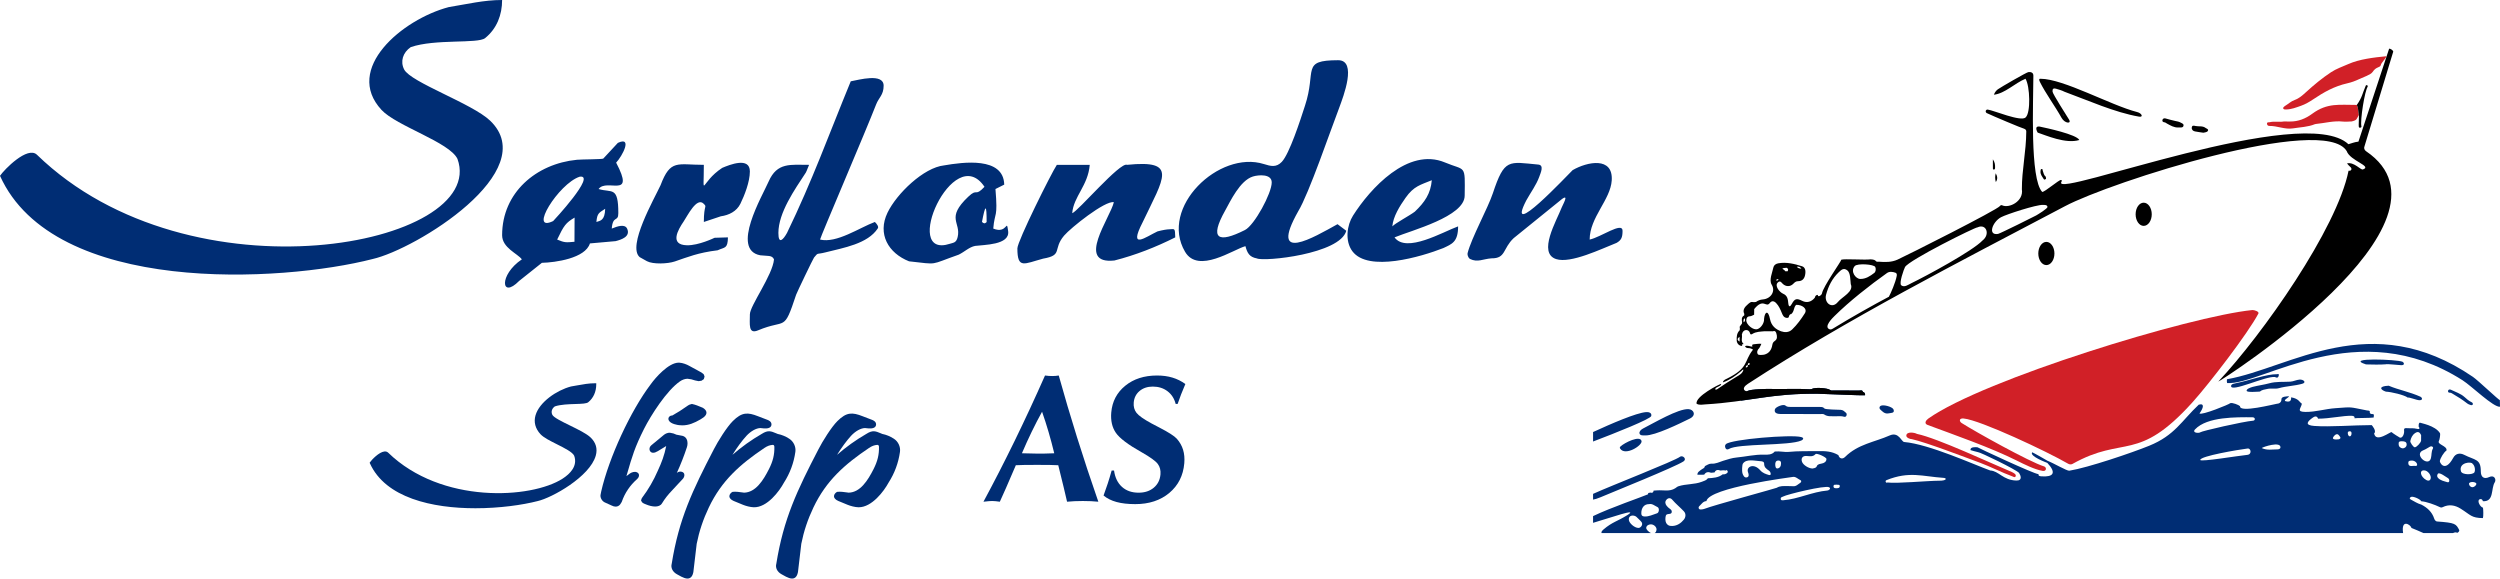
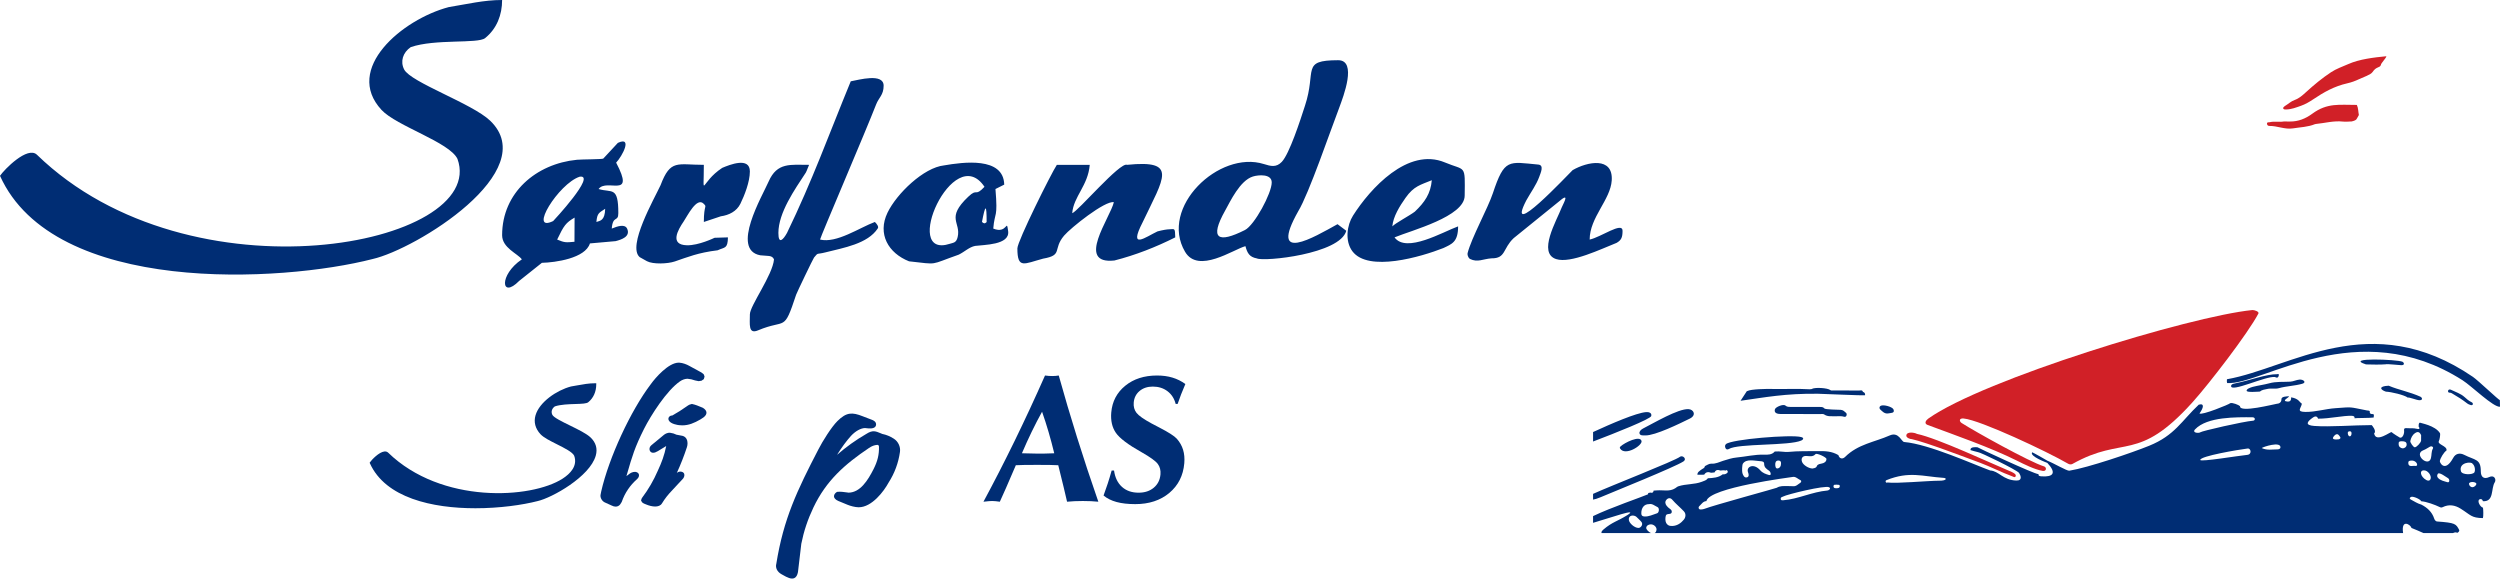
<svg xmlns="http://www.w3.org/2000/svg" id="Layer_1" viewBox="0 0 566.929 131.203">
  <defs>
    <style>
      .cls-1 {
        fill: #d12027;
      }

      .cls-2 {
        fill-rule: evenodd;
      }

      .cls-2, .cls-3 {
        fill: #002d74;
      }
    </style>
  </defs>
  <path class="cls-3" d="M396.13,88.71c.043-.004.082-.014.113-.032.867-.46,4.397-.499,5.463-.473,2.881.07,5.763-.106,8.642.069.164.01.333-.033.498-.052.549-.429,3.618-.283,4.237.249.155.131.486.074.736.075,1.936.005,3.872-.006,5.807.013.291.003.708-.193.83.315l.022.001c.395.1.507.409.465.75-.665.108-9.259-.317-10.66-.334-7.402-.094-12.113.827-17.575,1.591l1.421-2.173ZM418.169,94.499c-.628-.211-1.276-.07-1.916-.104-.877-.045-1.782.158-2.591-.417-.197-.138-.542-.083-.819-.084-2.997-.005-5.993-.001-8.988-.007-.669-.002-1.625-.14-1.356-1.068.161-.556,1.933-1.238,2.36-.865.369.322.746.321,1.164.321,2.211.002,4.424.011,6.636.013.392,0,.77-.027,1.06.339.206.259,3.203.282,3.718.312.544.034.854.386,1.201.689.303.264.089,1.074-.469.872ZM361.263,97.974c4.102-1.884,9.78-4.349,12.034-4.522.574-.044,1.332.142,1.162.886-.159.688-8.001,3.81-13.196,5.787v-2.151ZM372.256,100.026c.211.998-3.726,3.473-4.854,1.699-.149-.234-.05-.357.099-.495.91-.85,4.463-2.602,4.756-1.204ZM382.896,92.779c1.212.062,1.841,1.391.312,2.144-2.289,1.128-7.876,3.874-10.105,3.821-.484-.012-1.174.08-1.309-.445-.106-.412.287-.861.806-1.126,2.457-1.251,7.957-4.509,10.295-4.394ZM544.826,82.037c.29.129.639.79-.282.777-.62-.008-3.24-.333-3.528-.201-1.115.105-3.321.061-4.479.024-5.061-1.625,7.094-1.136,8.289-.601ZM560.379,91.887c-.291-.11-.607-.18-.887-.401-1.052-.826-2.179-1.544-3.34-2.211-.171-.1-.327-.214-.534-.214-.283-.002-.538-.075-.467-.423.085-.41.482-.338.683-.239,1.03.505,2.155.843,3.031,1.625.495.44.976.888,1.589,1.168.216.097.378.266.298.526-.046.147-.204.174-.373.169ZM548.929,89.981c.29.129.639.79-.283.778-.62-.008-2.346-.728-2.633-.596-.773-.599-3.795-1.307-4.951-1.345-1.283-.411-1.78-1.25.623-1.35,2.423,1.013,4.653,1.353,7.244,2.513ZM516.398,84.86c.166-.092.292-.028.404.101-.09.527-.274.894-.894.534-2.108-.276-10.206,3.685-9.955,1.987.071-.485.856-.495,1.327-.639,2.556-.497,6.79-2.049,9.118-1.984ZM509.471,88.614c-.043-.414.864-.747,1.421-.892,1.219-.316,2.518-.471,3.69-.795,1.623-.448,3.19-.278,4.777-.376.743-.045,1.379-.41,2.101-.471.889-.074,1.677.657.618.95-1.739.492-3.566.512-5.311 1-.831.233-1.733-.029-2.59.169-.588.137-1.215.172-1.701.6-.486.015-2.958.252-3.004-.185ZM386.964,113.636c-.76.036-1.094.677-1.574,1.11-.161.145-.236.321-.167.527.091.269.342.274.559.26.249-.017.509-.05.737-.142,1.893-.762,16.202-4.655,16.399-4.776.754-.465,1.532-.376,2.322-.392,1.871-.03,1.597.369,3.052-.758.21-.163.248-.459.018-.566-.593-.277-1.132-.902-1.807-.737-.249.061-18.94,2.395-19.539,5.475ZM530.372,99.622c.686-.236.262-.582.065-.859-.333-.465-.72-.335-1.05.007-.976,1.017.355.916.985.852ZM561.138,107.086c.269-.568.012-1.599-.426-1.896-.12-.58-3.216-.39-2.639,1.679.241.868,2.768.843,3.065.217ZM547.591,101.434c.398.018,1.369-1.004,1.441-1.497.002-.416.005-.834.008-1.251-.325-.741-.735-.888-1.346-.486-.659.434-.958,1.111-1.105,1.826-.063.308.684,1.393,1.002,1.408ZM404.378,112.595c-.232.138-.563.112-.561.486.003.44.366.379.614.359,3.341-.263,6.523-1.91,9.991-2.206.324-.029.889-.445.372-.737-.907-.509-9.635,1.637-10.417,2.097ZM498.957,104.299c-.002.51,8.736-.972,10.639-1.144,1.154-.103.843-1.543.124-1.451-2.155.273-10.758,1.722-10.762,2.594ZM510.979,95.395c.456-.04.551-.771-.229-.774-3.545-.004-10.216-.17-12.977,2.753-.762.811.879.916,1.176.664.355-.302,9.708-2.448,12.03-2.643ZM428.033,109.415c2.026.281,8.998-.391,11.753-.403.306-.002.618-.008.916-.074.768-.169.667-.529.017-.574-4.759-.317-7.729-1.566-12.903.513-.176.071-.266.225-.189.406.073.171.219.246.406.133ZM379.279,119.276c1.094-.052,1.933-.661,2.577-1.446.426-.52.521-1.32.006-1.871-.853-.911-1.833-1.695-2.65-2.65-.379-.444-.903-.438-1.304.016-.388.44-.299.939.038,1.37.203.261.459.495.731.685.274.191.479.396.428.746-.061.413-.414.397-.712.437-.287.039-.568.083-.646.426-.243,1.068-.04,2.398,1.533,2.288ZM411.026,106.249c1.632-.256.287-.83,2.104-1.136.498-.085,1.067-.393,1.056-1.033-.005-.407-2.207-1.395-2.472-1.103-.631.695-1.367.452-2.097.422-.857-.036-1.264.54-.959,1.354.257.68,1.429,1.462,2.368,1.497ZM395.12,107.255c.148.506.414,1.116.984,1.011.542-.1.517-.622.306-1.153-.496-1.251,1.255-2.199,2.771-.457.534.614,1.218.839,1.936,1.053.357.108.483-.074.412-.386-.053-.242-.181-.457-.407-.613-.548-.376-1.079-.739-1.064-1.547.01-.507-.474-.553-.873-.58-1.351-.088-3.163-.588-3.942.552-.198.291-.233,1.749-.123,2.12ZM373.948,114.323c-1.09-.015-1.752.83-1.747,2.069.002.498.197.695.682.729,1.041.072,1.939-.431,2.882-.717.503-.153.569-1.201.12-1.408-.64-.291-1.21-.851-1.937-.673ZM371.531,119.72c.522.053,1.31-.844.552-1.538-.35-.32-.655-.69-1.016-.996-.534-.452-1.838-.432-1.689.729.094.734,1.251,1.774,2.152,1.804ZM551.26,103.923c.197-.722.062-1.508.448-2.192.193-.341-.247-.669-.678-.431-.486.266-.946.598-1.459.791-2.354.878,1.103,3.964,1.689,1.833ZM549.698,106.667c-1.119-.037-.838,1.44.517,2.19.336.186.786.257.975-.265.263-.729-.641-1.958-1.492-1.925ZM512.893,101.606c1.221.575,2.403.294,3.552.299.3.002.685-.096.696-.469.039-1.4-3.941-.112-4.248.171ZM555.072,108.389c-.291-.134-1.913-1.434-2.24-.94-.2.304-.222.634.041.922.566.623,1.374.739,2.121.976.574.183.563-.735.079-.958ZM547.295,105.652c.203-.06.905.194.839-.325-.059-.459-.602-.923-1.274-.877-.382.026-.749.01-.725.562.029.693.483.717,1.16.64ZM403.886,105.087c.035-.412-.173-.667-.627-.652-.62.02-.697.539-.681.958.011.309.068.889.495.84.528-.06.83-.521.814-1.146ZM543.95,100.636c-.049.668.455.999.895,1.038.354.031.894-.293.916-.818.031-.69-.495-.78-1.04-.791-.42-.008-.819.003-.771.571ZM559.898,109.76c.044.41.439.745.796.729.388-.015.864-.427.873-.753.013-.521-1.735-.635-1.668.023ZM416.504,109.91c-.278.057-.697-.126-.717.359-.018.426.325.461.651.452.342-.009.754-.028.77-.451.018-.477-.441-.284-.703-.359ZM516.403,91.551c.635-.036.983-.491.957-1.004-.033-.648,1.196-.675,1.756-.675-.012.259-1.926,1.086-.342,1.194.689.043.814-.423.792-.962,1.806.3,1.903,1.171,2.437,1.44-.182,1.056-1.341,1.845.801,1.869,2.315.025,4.536-.698,6.83-.851,4.04-.283,2.853-.317,7.158.52.211.034.449-.015.615.181-.09.614.304.656.751.636.061.055.12.112.18.168-.019.205-.037.41-.055.616-.687.123-4.222.095-4.34.171.074-.504-.352-.541-.631-.556-1.82-.096-5.015.656-7.64.646-.227-.685-.755-.541-1.13-.282-1.386.952-1.937,1.766.263,1.931,3.549.264,9.028-.19,13.033-.192.025.018,1.195,1.346.543,1.883.402,2.274,3.784-.501,3.97-.285.18.21,1.813,1.244,1.897,1.258.662.105,1.011-1.003.931-1.573-.071-.499.108-.63.574-.592.776.061,1.558-.055,2.333.155.376.103.834.083.389-.519.006-.316-.021-.784.283-.882.117.101,3.473.613,4.573,2.404.104.23-.087,1.479-.257,1.762-.469.788,1.969,1.11,1.718,2.152-.601.385-1.412,1.76-1.5,2.368-.136.164,1.051,2.873,3.026-.694.514-.971,1.476-1.218,2.498-.692,2.419,1.25,3.768.853,3.761,3.734-.004,1.338.741,1.857,1.922,1.295,1.142-.545,1.642.567,1.243,1.195-.913,1.435-.09,4.447-2.69,4.29-.091-.417-.389-.578-.742-.431-.69.292.159,1.795.758,1.897.084.381.121,2.009-.015,2.366-2.667-.042-2.755-.708-5.047-2.139-1.294-.809-2.647-1.048-4.072-.346-.242.119-.419.107-.687-.024-1.03-.501-3.011-1.229-4.165-1.309-.24-.491-1.848-1.185-2.302-.993-.352.15-.439.41-.092.593.789.415,1.538.921,2.414,1.16,1.344.701,2.41,1.653,2.9,3.15.092.278.26.555.58.669,4.264.303,4.369.525,5.122,1.987-.016.309-.242.508-.475.588-.341-.193-.642-.068-.944.052h-6.718c-.963-.406-1.917-.869-2.721-1.159-.132-.714-2.384-2.189-1.89,1.159h-169.714c.262-.142.377-.432.417-.808.014-.574-.631-1.2-1.348-1.163-.43.022-.922.25-.991.763-.049.381.559.976,1.063,1.208h-11.187c-.109-.184.01-.45.449-.824,2.026-1.722,3.112-1.802,5.422-3.261,2.683-1.71-3.869.624-7.803,1.771v-1.527c3.974-1.918,11.046-4.327,12.397-4.921.261-.114-.236-.325.606-.414.41.124.684.025.727-.447.264-.017.528-.036.792-.053,1.378-.112,2.823.35,4.115-.484.232-.15.444-.355.696-.44,1.729-.572,3.605-.366,5.333-1.026.526-.202,1.04-.316,1.379-.797,1.162-.061,2.402-.126,3.349-.89.373.042.711-.049.997-.294.137-.117.203-.273.116-.442-.096-.182-.223-.335-.438-.12-.393-.095-.786-.07-1.18-.007-.555-.199-1.053-.217-1.339.429-.259.025-.519.05-.779.076-.633-.24-1.192-.206-1.577.439-.514.002-1.027.004-1.54.005.002-.63.518-.848.917-1.17.286-.229.742-.298.781-.777.477-.227.911-.563,1.474-.564.956.091,1.826-.378,2.665-.646.988-.317,2.058-.652,2.999-.739,2.105-.194,4.18-.721,6.323-.654.798.025,1.751.047,2.387-.712,1.202-.117,2.206.18,3.141.087,2.191-.22,4.389-.146,6.583-.178,1.74-.024,3.201.019,4.705.904.223.823.931,1.001,1.522.414,2.945-2.922,6.67-3.345,10.116-4.87,2.057-.911,2.644,1.43,3.282,1.486,5.635.486,15.752,5.096,19.519,6.462,1.944.1,2.902,2.193,5.904,2.277,1.483.041.992-1.172.631-1.728-.582-.717-8.894-4.753-9.316-4.71-.184-.04-1.571-.397-1.697-.465-.108-.75,1.088-.689,1.588-.64-.007.066,12.859,6.076,13.803,6.085.142.112-.213.44.72.507,2.653.183,3.465-.748,1.311-3.051-.014-.001-4.165-1.523-3.431-2.408.153.028,3.405,1.855,3.487,1.936,1.289.491,4.413,2.326,4.925,2.244,4.185-.665,14.265-4.083,18.132-5.664,5.795-2.362,7.296-5.603,11.226-9.311,1.372-.392,1.066.76.166,1.984.393.529,6.855-2.096,6.965-2.321.512-.193,1.937.393,2.233.682-.172,1.574,7.715-.465,8.426-.565ZM533.262,98.295c.009-.345-.12-.527-.491-.492-.355.033-.388.285-.349.545.121.828.822.793.84-.053ZM408.515,99.885c-2.717,1.26-14.359.635-16.476,1.94-.21.129-.526.156-.685-.1-.199-.323-.254-.735.039-1.008,1.197-1.108,14.798-2.226,17.067-1.605.801.219.356.634.055.773ZM428.094,93.764c-.781.071-1.246-.485-1.722-.922-.206-.19-.267-.628.171-.839.593-.286,2.517.222,2.822.799.157.296.189.684-.282.802-.322.08-.66.108-.989.159ZM361.263,111.994c4.263-1.935,18.485-7.453,19.731-8.422.521-.404,1.678.471.733,1.088-1.896,1.24-15.872,6.889-18.749,8.095-.784.327-1.335.491-1.715.543v-1.304ZM566.898,90.739c.011.499.022.998.032,1.497-1.462.193-6.407-4.672-8.48-5.995-23.765-15.165-45.492,1.145-53.399.629-.079-.422-.08-.321-.042-.868,14.349-2.505,32.603-16.36,55.782-.536,1.166.797,5.86,5.282,6.107,5.272Z" />
  <path class="cls-2" d="M159.611,37.381c-6.013,0-7.567-1.336-9.814,4.618-1.461,3.141-7.598,13.829-4.739,16.308.569.297,1.111.636,1.655.928,1.367.729,4.694.607,6.327.051,2.905-.991,5.288-1.994,9.696-2.526,1.632-.756,2.284-.295,2.343-2.931l-3.034.093c-.036.019-3.621,1.771-6.292,1.698-3.983-.11-1.995-3.525-.725-5.389.869-1.281,2.966-5.607,4.526-4.045.88.884.057.049.057,4.152l3.851-1.288c1.837-.254,3.589-1.112,4.444-2.853.905-1.846,2.145-4.955,2.145-7.321,0-3.377-4.628-1.505-6.272-.806-5.074,3.334-4.168,7.321-4.168-.689ZM227.73,41.867c-.141-6.38-9.369-5.097-13.647-4.36-4.597.49-10.728,6.385-12.823,10.728-2.331,4.84.194,9.169,4.89,11.026,6.848.745,4.423.883,11.262-1.51,1.342-.657,2.375-1.727,3.728-1.986,1.949-.27,7.906-.179,7.48-3.345-.412-3.066-.117.764-3.375-.586.329-3.959,1.067-2.1.498-8.971l1.988-.996ZM223.256,42.365c-2.275,2.404-1.49.164-3.685,2.248-5.167,4.908-1.612,5.726-2.4,9.134-.306,1.327-.938,1.266-1.729,1.525-11.257,3.702.784-23.43,7.814-12.907ZM223.739,50.366c-.439.414-.673.325-1.056-.043.758-3.934,1.056-4.218,1.056.043ZM316.238,53.829c3.886-1.61,15.91-4.713,15.91-9.471.09-7.229.251-5.535-4.476-7.517-8.404-3.525-16.973,5.949-20.842,12.044-1.386,2.182-1.882,5.767-.154,8.086,3.603,4.835,15.651,1.245,20.624-.711,1.926-.915,3.357-1.353,3.357-4.924-3.448,1.246-11.773,6.165-14.42,2.493ZM315.74,51.336c.185-2.232,1.697-4.627,2.993-6.469,1.897-2.692,3.388-2.932,5.957-3.998-.252,3.043-1.622,5.02-3.858,7.138-1.343.996-4.381,2.578-5.092,3.329ZM356.634,38.577c-1.122,1.078-15.456,16.411-10.512,6.864,1.046-1.875,2.254-3.489,2.921-5.304.373-1.017,1.153-2.694-.207-2.818-6.731-.619-7.658-1.445-10.287,6.48-1.132,3.411-4.896,10.212-5.743,13.619-.054.265.032.93.537,1.301,1.763.852,2.877.019,4.896-.138,3.273.048,2.519-2.226,5.023-4.577l10.178-8.239c2.541-2.223,1.339-.076.735,1.235-1.2,3.086-5.522,10.384-1.281,11.756,3.31,1.07,10.278-2.334,13.709-3.681,1.043-.605,1.347-1.204,1.347-2.74,0-2.131-4.9,1.449-7.459,1.993,0-5.027,4.73-9.022,5.006-13.424.338-5.444-5.562-4.237-8.863-2.326ZM243.145,48.346c.316-3.808,3.585-6.231,3.978-10.965h-7.46c-1.234,1.848-8.95,17.323-8.95,18.94,0,4.773,1.522,3.485,5.843,2.33,4.573-.796,2.103-2.076,4.743-5.21,1.477-1.752,9.305-8.01,11.293-7.588-.819,3.524-8.723,14.182.125,13.221,4.755-1.21,9.423-3.044,13.799-5.245-.051-2.232-.142-1.867-1.313-1.834-.597.015-1.503.161-2.716.48-2.656,1.247-6.679,4.369-3.373-2.06,4.825-10.155,8.11-14.217-3.538-13.034-1.519-.77-11.208,10.639-12.43,10.965ZM139.721,36.882c1.413-1.493,3.79-6.045.393-4.484l-3.307,3.562c-.166.179-4.858.164-5.968.271-9.255.903-16.973,7.455-16.973,17.1,0,2.879,3.508,4.16,4.475,5.482-5.255,3.53-4.748,9.098-.621,4.898l5.163-4.112c3.044-.066,9.849-1.015,10.894-4.399l5.822-.516c1.28-.332,3.46-1.013,2.609-2.848-.516-1.056-2.078-.581-3.481,0,.257-3.112,1.491-1.384,1.491-3.489,0-6.214-1.461-4.568-4.474-5.482,1.864-2.552,8.422,2.445,3.978-5.982ZM125.439,50.131c-5.721,2.763,1.218-8.49,6.012-10.059,3.93-.597-5.974,10.041-6.012,10.059ZM135.246,50.339c.172-2.058.628-2.076,1.99-2.991-.061,2.733-1.176,2.697-1.99,2.991ZM126.347,54.327c1.53-3.195,1.943-3.794,3.953-4.983l-.027,5.482c-1.965.182-2.207.214-3.927-.499ZM185.963,54.327c.042-.506,10.491-24.879,12.709-30.624.612-1.586,1.711-2.155,1.711-4.266,0-2.942-5.673-1.314-7.457-.998-4.947,12.03-8.73,22.567-14.448,34.366-.87,1.577-1.962,2.721-1.962.028,0-4.598,3.698-9.844,6.224-13.699.309-.581.47-1.198.737-1.752-4.193,0-7.247-.616-9.167,3.768-1.442,3.299-8.647,15.485-1.904,16.745,1.713.202,2.654-.082,3.116.918-.295,3.55-5.47,10.536-5.47,12.461,0,2.247-.415,4.595,1.85,3.641,6.427-2.707,5.764.597,8.638-8.081.16-.481,3.852-8.175,4.059-8.427,1.029-1.251.515-.637,2.539-1.162,4.164-1.059,9.628-1.935,11.927-5.459.258-.393-.257-1.052-.671-1.447-3.414,1.255-8.699,4.908-12.432,3.988ZM294.406,47.893c2.396-3.901,7.374-18.494,9.322-23.552.864-2.346,4.114-10.695-.278-10.686-8.514.016-4.841,2.252-7.526,10.34-1.047,3.258-3.532,10.921-5.256,12.716-1.255,1.313-2.493.984-4.055.491-10.155-3.2-23.788,9.835-17.877,19.895,2.981,5.077,10.968-.546,13.691-1.275.422,1.578.916,2.465,2.583,2.776,1.638.788,18.88-.975,20.289-6.265l-1.988-1.496c-5.321,2.943-15.735,9.159-8.904-2.946ZM277.839,47.735c1.141-2.037,3.334-6.8,6.282-7.708,1.283-.395,4.271-.637,4.271,1.342,0,2.458-3.923,9.709-6.074,10.793-6.086,3.065-8.128,2.084-4.48-4.428ZM0,39.873c12.266,27.183,64.006,24.143,84.496,18.867,9.817-2.221,38.596-19.929,26.654-31.373-4.072-3.9-18.018-8.689-19.504-11.621-.916-1.805-.302-3.825,1.503-5.061,5.571-1.914,15.222-.713,16.871-2.05C112.683,6.477,113.865,3.349,113.865,0c-4.113-.002-8.006.944-12.109,1.612-10.545,2.785-23.864,14.007-15.239,23.313,3.396,3.664,15.41,7.304,17.224,11.109,7.072,19.532-60.365,33.03-95.362-.941-2.125-2.061-7.431,3.359-8.379,4.78Z" />
  <g>
    <path class="cls-3" d="M159.404,92.486l-.291-.122c-.707-.299-1.375-.58-2.149-.745l-.061-.014-.559.166-.313.173-.409.281c-1.043.731-1.94,1.324-3.173,2.003l-.056-.003c-.297.012-.569.16-.711.387-.127.205-.14.449-.033.689.383.866,2.135,1.091,2.332,1.113.254.03.501.045.741.045,1.46,0,2.707-.531,4.084-1.326l.706-.458c.482-.367.709-.733.694-1.119-.015-.379-.271-.731-.803-1.07Z" />
    <path class="cls-3" d="M154.928,108.499c.19-.262.351-.669.231-1.026-.056-.163-.192-.378-.532-.481-.391-.118-.823-.021-1.142.252.868-1.896,1.637-3.855,2.29-5.841.168-.509.232-1.265-.089-1.857-.193-.356-.503-.601-.914-.709l-1.373-.262-.694-.281-.785-.161c-.447-.044-1.019.208-1.337.461l-2.854,2.355-.226.235c-.194.245-.266.598-.183.897.071.257.246.45.495.545.202.075.544.051.729-.014l.637-.307,1.893-1.154c-.434,2.173-1.012,3.663-1.917,5.628-.936,2.166-2.13,4.22-3.552,6.106l-.131.246-.103.381.222.373.118.113c.083.066.139.109.295.187l.547.224c.628.263,1.362.457,2.017.457.661-.001,1.241-.197,1.549-.719.675-1.1,1.344-1.952,2.39-3.044l2.419-2.604Z" />
-     <path class="cls-3" d="M180.368,102.475c.163-1.167-.411-2.378-1.426-3.011-.805-.521-1.688-.881-2.58-1.057l-.345-.144c-1.193-.5-1.848-.774-3.258.123-2.367,1.365-4.602,2.961-6.661,4.758,1.028-1.658,2.144-3.178,3.166-4.301,1.009-1.082,2.204-1.746,3.169-1.776.061.006.137.015.225.025.58.069,1.554.187,2.027-.237.176-.158.268-.378.265-.635-.008-.609-.59-.87-.851-.986l-2.194-.841c-2.336-.919-3.644-.969-5.717,1.091-1.374,1.364-3.379,4.586-4.297,6.386-4.857,9.361-7.926,15.783-9.565,25.982-.249.9.207,1.826,1.163,2.358l1.039.57c.463.226.939.421,1.377.421.187,0,.365-.035.532-.118.398-.198.658-.629.797-1.338l.758-6.429c.564-2.843,1.466-5.541,2.756-8.249,2.913-6.115,7.141-9.81,12.592-13.477.67-.45,1.196-.648,1.873-.706.122-.001.218.031.27.077.079.104.122.228.125.358.037,1.798-.317,3.261-1.222,5.049-1.322,2.612-3.032,5.291-5.652,5.354l-.265-.038c-.755-.109-1.608-.231-2.311-.148l-.096.032c-.287.167-.609.485-.652.877-.02.185.015.459.298.72l.244.207.428.23,2.125.876c.639.261,1.638.533,2.429.554,3.028.086,5.791-3.616,6.85-5.589,1.363-2.123,2.232-4.468,2.585-6.971Z" />
    <path class="cls-3" d="M144.437,107.102c-.517-.229-1.147-.019-1.576.263l-.804.603.181-.62c1.102-3.809,1.709-5.906,3.821-10.107,1.547-3.061,5.126-8.689,8.149-10.766.533-.366,1.093-.558,1.68-.586.593.045,1.176.175,1.73.383l.813.165.652-.101.521-.355.17-.574-.142-.424-.029-.061c-.021-.031-.147-.201-.556-.46l-2.754-1.501c-.531-.305-1.442-.676-2.26-.718-.038-.002-.077-.003-.115-.003-2.334,0-5.332,3.48-6.301,4.839-4.598,6.03-9.557,16.754-11.29,24.421l-.153.798c-.058.609.345,1.316.928,1.613l1.628.74c.309.158.606.237.883.237.392,0,.738-.159,1.002-.472.038-.045.372-.579.374-.583l.027-.073c.672-1.941,1.842-3.686,3.415-5.074l.24-.258c.2-.256.281-.563.216-.822-.039-.156-.149-.37-.452-.504Z" />
    <path class="cls-3" d="M202.663,99.464c-.805-.521-1.688-.881-2.58-1.057l-.345-.144c-1.193-.5-1.849-.774-3.258.123-2.366,1.364-4.601,2.961-6.661,4.758,1.029-1.659,2.145-3.179,3.166-4.301,1.009-1.082,2.204-1.746,3.169-1.776.061.006.137.015.225.025.579.069,1.554.187,2.027-.237.176-.158.268-.378.265-.635-.008-.609-.59-.87-.851-.986l-2.194-.841c-2.336-.919-3.645-.969-5.717,1.091-1.377,1.367-3.381,4.588-4.297,6.386-4.857,9.361-7.926,15.783-9.565,25.982-.249.9.207,1.826,1.163,2.358l1.038.57c.463.226.94.421,1.378.421.187,0,.365-.035.532-.118.398-.198.658-.63.797-1.338l.758-6.429c.564-2.843,1.466-5.541,2.756-8.249,2.913-6.115,7.141-9.81,12.592-13.477.67-.45,1.196-.648,1.873-.706.123-.001.218.031.27.077.079.104.122.228.125.358.037,1.798-.317,3.261-1.222,5.049-1.322,2.612-3.032,5.291-5.652,5.354l-.265-.038c-.754-.109-1.608-.231-2.311-.148l-.095.032c-.288.166-.61.484-.653.876-.021.186.015.46.298.721l.244.207.428.23,2.125.876c.639.261,1.638.533,2.429.554.031.001.062.001.094.001,2.968,0,5.708-3.639,6.756-5.59,1.363-2.123,2.232-4.468,2.585-6.971.163-1.167-.411-2.378-1.426-3.011Z" />
    <path class="cls-3" d="M129.276,96.502c-1.823-.894-3.708-1.817-4.015-2.422-.347-.684-.125-1.435.563-1.922,1.3-.438,3.155-.494,4.648-.54,1.611-.049,2.542-.093,2.929-.406,1.168-.946,1.811-2.385,1.811-4.051v-.25h-.25c-1.416,0-2.737.24-4.137.494-.434.078-.87.158-1.335.234-3.274.864-7.18,3.548-8.05,6.543-.443,1.528-.055,3.009,1.124,4.28.715.771,2.168,1.5,3.705,2.271,1.739.872,3.537,1.773,3.936,2.605.851,2.351-.954,4.125-2.617,5.201-7.092,4.58-27.495,5.827-39.562-5.886-.219-.213-.514-.312-.856-.269-1.232.131-2.905,1.9-3.268,2.444l-.077.115.057.126c3.553,7.873,14.202,10.188,23.921,10.188,5.47,0,10.647-.733,14.097-1.621,3.274-.74,11.874-5.534,13.205-10.326.433-1.56.034-2.941-1.185-4.109-.903-.865-2.806-1.798-4.646-2.7Z" />
  </g>
  <path class="cls-3" d="M231.741,102.79h.121c1.562.054,2.745.08,3.548.08.428,0,.887-.003,1.377-.01.489-.007,1.251-.03,2.286-.07-.395-1.634-.822-3.237-1.282-4.81-.46-1.573-.953-3.11-1.48-4.61-.809,1.46-1.592,2.973-2.35,4.539-.758,1.567-1.498,3.194-2.219,4.881ZM223.02,113.776c2.376-4.405,4.722-8.982,7.04-13.728,2.318-4.747,4.625-9.711,6.92-14.893.291.04.57.07.836.09s.533.03.801.03c.254,0,.506-.01.756-.03.249-.02.49-.05.721-.09,1.267,4.553,2.646,9.213,4.136,13.979,1.49,4.767,3.104,9.648,4.842,14.642-.518-.054-1.066-.094-1.647-.121-.58-.027-1.205-.04-1.875-.04s-1.293.013-1.871.04-1.144.067-1.698.121c-.232-1.031-.489-2.126-.771-3.284-.282-1.158-.69-2.822-1.226-4.991-.56-.027-1.171-.047-1.833-.06-.662-.013-1.649-.02-2.961-.02-1.326,0-2.32.007-2.984.02s-1.278.033-1.843.06c-.991,2.33-1.74,4.064-2.247,5.202-.507,1.138-.967,2.163-1.38,3.073-.384-.054-.712-.094-.984-.121-.272-.027-.529-.04-.77-.04-.375,0-.955.047-1.74.141-.095.013-.169.02-.223.02Z" />
  <path class="cls-3" d="M250.256,112.37c.314-.844.625-1.737.935-2.681.309-.944.609-1.938.9-2.983h.542c.224,1.593.824,2.829,1.799,3.706.975.877,2.233,1.316,3.773,1.316,1.393,0,2.54-.378,3.442-1.135.902-.757,1.408-1.764,1.516-3.023.079-.911-.122-1.694-.601-2.35s-1.708-1.547-3.686-2.671c-3.04-1.701-4.985-3.17-5.836-4.409-.85-1.239-1.196-2.775-1.038-4.61.215-2.491,1.273-4.509,3.174-6.056,1.901-1.547,4.304-2.32,7.21-2.32,1.272,0,2.433.157,3.484.472,1.051.315,2.03.8,2.937,1.456-.351.803-.672,1.583-.965,2.34-.293.757-.557,1.483-.791,2.179h-.442c-.31-1.219-.927-2.179-1.85-2.882-.923-.703-2.035-1.054-3.334-1.054-1.205,0-2.205.331-2.998.994-.794.663-1.237,1.537-1.331,2.621-.079.911.129,1.687.622,2.33s1.642,1.453,3.446,2.43c.395.228.972.529,1.73.904,2.102,1.085,3.428,1.935,3.978,2.551.671.763,1.144,1.6,1.42,2.511.276.911.366,1.928.269,3.053-.24,2.785-1.371,5.025-3.392,6.719-2.021,1.694-4.598,2.541-7.731,2.541-1.647,0-3.059-.161-4.237-.482-1.177-.321-2.16-.81-2.946-1.466Z" />
  <path class="cls-1" d="M449.073,104.966c-3.559-1.318-12.431-4.716-15.524-5.379-.444-.004-1.317-.343-1.249-.864.118-.907,1.854-.648,2.416-.326,4.613.954,16.798,6.665,21.499,8.638.229.096.444.236.646.382.222.162.355.418.204.655-.147.232-.401.099-.604.003-2.341-.854-5.249-2.317-7.389-3.11ZM469.97,105.208c-.286.159-.668.131-.976-.049-4.724-2.749-19.912-9.901-23.694-10.256-1.124-.108-.981.688-.468,1.015,3.069,1.962,15.443,8.851,18.682,9.84.673.206.585,1.189-.3,1.031-1.896-.343-4.123-1.469-5.86-2.337-5.979-2.983-13.828-5.706-20.227-8.086-.869-.321-.384-1.058.141-1.433,12.476-8.871,59.346-23.222,73.511-24.624.349-.035,1.674.333,1.333.841-2.322,4.42-11.094,15.832-14.921,20.08-12.486,13.849-15.446,7.389-27.22,13.977ZM517.918,27.548c.461.002.92.006,1.378.009,1.894.019,3.545-.653,5.049-1.761,3.447-2.534,6.204-1.988,10.12-2.003.35.723.298,1.526.461,2.286-.588.927-.308,1.127-1.612,1.459-.67.015-1.349.104-2.01.031-2.081-.229-4.08.345-6.118.543-.083.008-.169.023-.245.054-1.586.645-3.29.673-4.947.943-1.837.298-3.559-.585-5.374-.552-.312.006-.542-.222-.529-.54.016-.375.363-.243.586-.299,1.07-.266,2.168.014,3.241-.171ZM538.033,16.327c-.425.639-2.083,1.157-3.033,1.612-.873.416-1.731.736-2.693.952-2.969.67-5.311,2.002-7.819,3.685-.839.563-1.721,1.068-2.648,1.398-1.108.392-2.235.842-3.449.857-.253.004-.571-.007-.638-.277-.033-.13.193-.393.362-.491.763-.444,1.387-1.085,2.26-1.393.998-.353,1.812-1.088,2.584-1.793,1.784-1.629,3.636-3.161,5.65-4.494,1.212-.802,2.587-1.261,3.906-1.846,2.564-1.138,5.83-1.506,8.641-1.785.043.339-1.274,1.631-1.231,1.969-.264.756-1.0.267-1.891,1.606Z" />
-   <path d="M499.646,30.097c-.686-.104-1.298-.176-1.901-.297-.461-.093-.78-.421-.711-.894.079-.554.481-.407.894-.325.754.15,1.577-.091,2.264.449.209.165.599.21.535.545-.055.287-.392.375-.666.446-.16.043-.327.062-.415.077ZM493.963,28.907c-.964.045-1.744-.453-2.544-.877-.193-.103-.346-.27-.585-.295-.321-.035-.555-.198-.448-.554.096-.321.393-.396.684-.324.725.177,1.435.429,2.167.564.473.088.929.17,1.35.415.286.168.679.264.558.711-.12.435-.518.345-.846.359-.112.006-.224,0-.336.002ZM494.928,28.439c-1.128.588-1.833-.282-2.677-.416-.039-.006-.082-.135-.079-.206.003-.136.127-.197.232-.182.848.121,1.64.399,2.525.804ZM452.597,41.283c-.189-.697-.206-1.254-.024-1.994.394.732.491,1.289.024,1.994ZM451.926,36.127c.488.713.508,1.265.5,1.821-.003.22.009.51-.286.508-.267-.002-.202-.294-.208-.466-.018-.547-.006-1.094-.006-1.863ZM467.906,26.118l-.054.049c-.019-.04-.043-.082-.053-.125l.052-.049c.018.042.037.083.056.125ZM463.982,40.568c-.169.053-.367.299-.51.059-.334-.563-.824-1.072-.741-1.81.023-.196.004-.442.226-.492.308-.07.227.236.282.394.173.491.249,1.03.699,1.382.015.156.03.312.045.467ZM471.532,31.752c-3.077.945-7.622-1.081-9.44-1.678-.002-.002-.934-1.509.399-1.38,1.569.328,8.458,1.803,9.041,3.058ZM449.583,54.532c1.795-1.393.843-3.905-1.143-2.97-.435-.1-15.621,7.455-16.44,9.004-.253.476-1.408,3.684-.854,4.127.702.561,1.541-.105,2.287-.466,3.376-1.635,13.91-7.316,16.149-9.696ZM464.31,46.916c-.074-.488-.619-.436-1.047-.452-1.496-.056-8.233,2.124-9.481,2.794-1.954,1.047-3.101,4.205-.672,3.783.441-.077,8.504-4.089,8.636-4.186.353-.206,2.622-1.563,2.564-1.939ZM396.349,82.79c-.299.051-.454.231-.469.531.384.024.537-.156.469-.531ZM396.708,82.309c-.326,0-.359.222-.353.471.313-.01.546-.081.353-.471ZM395.665,72.181c-.397.205-.273.565-.262.89.412-.202.344-.544.262-.89ZM394.493,77.467c-.005-.366-.01-.732-.015-1.097-.544.372-.594.738.015,1.097ZM408.57,62.657,407.462,60.484c.254.364.647.409,1.042.444-.239-.404-.599-.522-1.042-.444ZM403.315,63.325c-.264-.045-.509-.058-.514.316.222-.026.46-.02.514-.316ZM405.806,71.432c-.198.359-.043.723-.683.644-.618-.079-.84-.575-1.041-1.064-.333-.818-.673-1.626-1.297-2.277-.51-.533-1.03-.572-1.46-.003-.855,1.132-1.424-1.238-3.521,1.357-.006.425-.014.85-.02,1.276-.324.142-.61.338-1.0.362-.559.033-.785.403-.775.98.016.854,1.565,2.305,2.594,1.905.812-.315,1.515-1.437,1.434-2.285.144-1.608.924-2.16,1.357.059.281,1.445,1.26,2.308,2.523,2.745.799.276,1.74.306,2.496-.42,1.129-1.088,2.036-2.341,2.867-3.657.683-1.077-.678-1.99-1.969-1.923-.622.594-.365,1.485-1.125,2.102-.066-.054-.319.091-.38.201ZM405.156,60.723c-1.795.13-.511.298-.31.79.177.002.355.003.533.006.189-.34.168-.619-.223-.796ZM419.701,64.43c-.113-.86-.035-2.566-.799-3.137-.814-.606-1.316-.137-1.919.435-1.489,1.419-2.365,3.159-2.882,5.104-.487,1.829,1.321,3.327,2.68,1.652.976-1.199,3.668-2.34,2.92-4.055ZM428.344,67.291c.434-.791,1.498-3.192,1.782-4.728.057-.308.01-.611-.28-.714-.645-.227-1.361-.337-1.939.073-3.921,2.787-8.497,6.383-11.893,9.742-.384.38-2.491,2.403-1.175,2.988.308.137.564.016.852-.16,3.945-2.424,9.129-5.339,12.653-7.201ZM420.6,60.339c-1.077,1.236.242,2.901,1.233,2.92,1.262.024,2.268-.649,3.199-1.368.329-.255.434-.869.232-1.334-.274-.632-4.072-.897-4.663-.218ZM396.366,87.046c-1.744,1.138-.491,1.828-.122,1.632.866-.46,4.396-.499,5.462-.471,2.881.068,5.763-.108,8.643.067.164.009.332-.033.497-.051.549-.429,3.619-.285,4.238.248.154.132.486.075.735.076,1.936.006,3.872-.006,5.806.013.292.002.71-.192.831.315l.021.001c.396.1.507.41.465.75-.665.111-9.258-.316-10.66-.333-10.654-.135-15.732,1.833-25.5,2.407-.683.04-1.374.225-2.032-.131-.433-1.633,5.229-4.512,5.585-4.522-.045.363-.346.461-.612.601-.306.163-.683.243-.796.647.166.074.334.07.48-.031,1.433-.998,2.904-1.929,4.4-2.83.605-.363,1.387-.743,1.561-1.608-.239-.03-.326.174-.471.297-1.266,1.077-2.602,2.042-4.193,2.598.089-.531.567-.678.942-.863,4.977-2.462,3.79-3.874,5.817-6.474.155-.199-.2-.232-.355-.321-.439-.245-1.108.083-1.383-.559.576-.298,1.105.114,1.661.11-.034-.257-.165-.508.312-.545.571-.045,1.136-.164,1.727-.098.005.067-.389.887-.464.957-.412.382-.614.88-.364,1.357.176.339,1.061.183,1.454.146,1.163-.285,1.684-1.137,1.864-2.222.07-.426.223-.661.581-.908.579-.397.525-1.018.352-1.634-.118-.42-.281-.734-.801-.536-.623-.006-1.248-.011-1.872-.015-.952.1-1.929.07-2.79.614-.143.091-.436.237-.515-.138-.248-1.044-1.649-1.048-1.862.297.155.687-.327,1.486.377,2.097.067.058-.261.077-.388.157.035.097.07.195.104.293-.609.062-1.242-.466-1.267-1.25-.028-.809.01-1.662.685-2.289.162-1.107-.366-.357.508-1.514.013-.109.025-.22.038-.33-.113-.59-.174-1.162.469-1.519.011-.112.021-.223.031-.334-.446-.876.039-1.558.908-2.292.886-.748.718-.249,1.748-.437.455-.336.958-.516,1.529-.563,1.873-.151,2.937-1.89,2.025-3.344-.657-1.05.164-2.815.383-3.919.094-.481.524-.826,1.083-.928,1.876-.337,3.658.11,5.418.666.689.217.902.973.679,2.029-.185.874-.7,1.349-1.577,1.353-.485.002-.78.263-1.069.568-.69.726-1.697.723-2.41.036-.281-.271-.559-.809-1.088-.338-.864.767.374,2.24,1.158,2.573,1.039.442,1.091,1.291,1.185,2.182.09.86.399.874.797.137.649-1.207,1.093-1.338,2.367-.693,1.025.517,2.062.257,2.848-.717.082-.368.261-.635.681-.65-.042.693.88.069.944-.321.253-1.547,4.365-7.276,4.39-7.653.772-.241,5.36.108,6.641-.078,1.584.075.841.657,1.85.534,1.454.118,2.895.151,4.27-.477,2.31-1.055,22.485-11.212,23.204-12.144.122-.16.287-.276.507-.168,1.529.749,4.913-.881,4.471-3.634-.016-4.423.968-8.425.998-13.137-.019-.299-.15-.473-.534-.614-.261-.011-7.364-3.002-8.209-3.43-.733-.201-.485-.989.027-.885,1.238.134,7.602,2.866,8.581,1.752,1.162-1.038.988-7.049-.036-8.754-2.469,1.023-4.655,3.347-7.174,3.624.224-.575.526-.951.894-1.223.58-.428,6.501-3.854,6.924-3.906.602-.072,1.136.117,1.137.791.002,5.923-.822,23.416,2.005,26.385.61.011,3.798-2.78,4.255-2.712.356.054.121.33.058.515-1.712,3.684,54.93-18.19,65.128-8.628.914-.236,1.125-.431,2.275-.589l6.934-21.005c.095-.285,1.03.352.948.621l-6.518,21.468c-.178.404-.019.838.379,1.107,23.536,15.975-33.203,52.25-33.53,52.231,10.049-10.69,26.9-34.648,29.542-47.819.714.116.822-.518.425-.832-.281-.219-.497-.519-.777-.821,1.582-.423,3.099,1.543,3.604,1.366,2.209-.774-2.888-1.919-3.678-4.175-5.175-8.5-53.554,7.028-63.87,12.5-24.065,12.694-49.173,25.477-71.933,40.297ZM464.057,54.853c1.009,0,1.829,1.179,1.829,2.632s-.819,2.631-1.829,2.631-1.829-1.178-1.829-2.631.819-2.632,1.829-2.632ZM486.127,45.963c1.01,0,1.829,1.178,1.829,2.631,0,1.452-.818,2.63-1.829,2.63-1.009,0-1.828-1.178-1.828-2.63,0-1.453.818-2.631,1.828-2.631ZM468.159,20.804c5.321,1.949,11.424,4.705,16.922,5.648,1.026.174.645-.772-.444-1.043-6.062-1.566-16.651-7.525-21.913-7.549-.242-.006-.445.079-.141.701,1.263,2.564,3.453,5.523,4.933,8.185.695,1.25,2.3,1.408,1.693.389-.513-.858-3.687-5.772-3.748-6.338-.071-.645.194-.85.759-.686.66.193,1.336.38,1.939.693ZM534.902,28.689c-.057-.006.082-2.604.024-2.61-.163-.759-.111-1.563-.461-2.286,1.255-1.79,1.192-2.458,2.046-4.423.313-.193.408.014.427.26-.659.856-1.778,7.68-1.432,9.057.066.263-.566.477-.604.002Z" />
</svg>